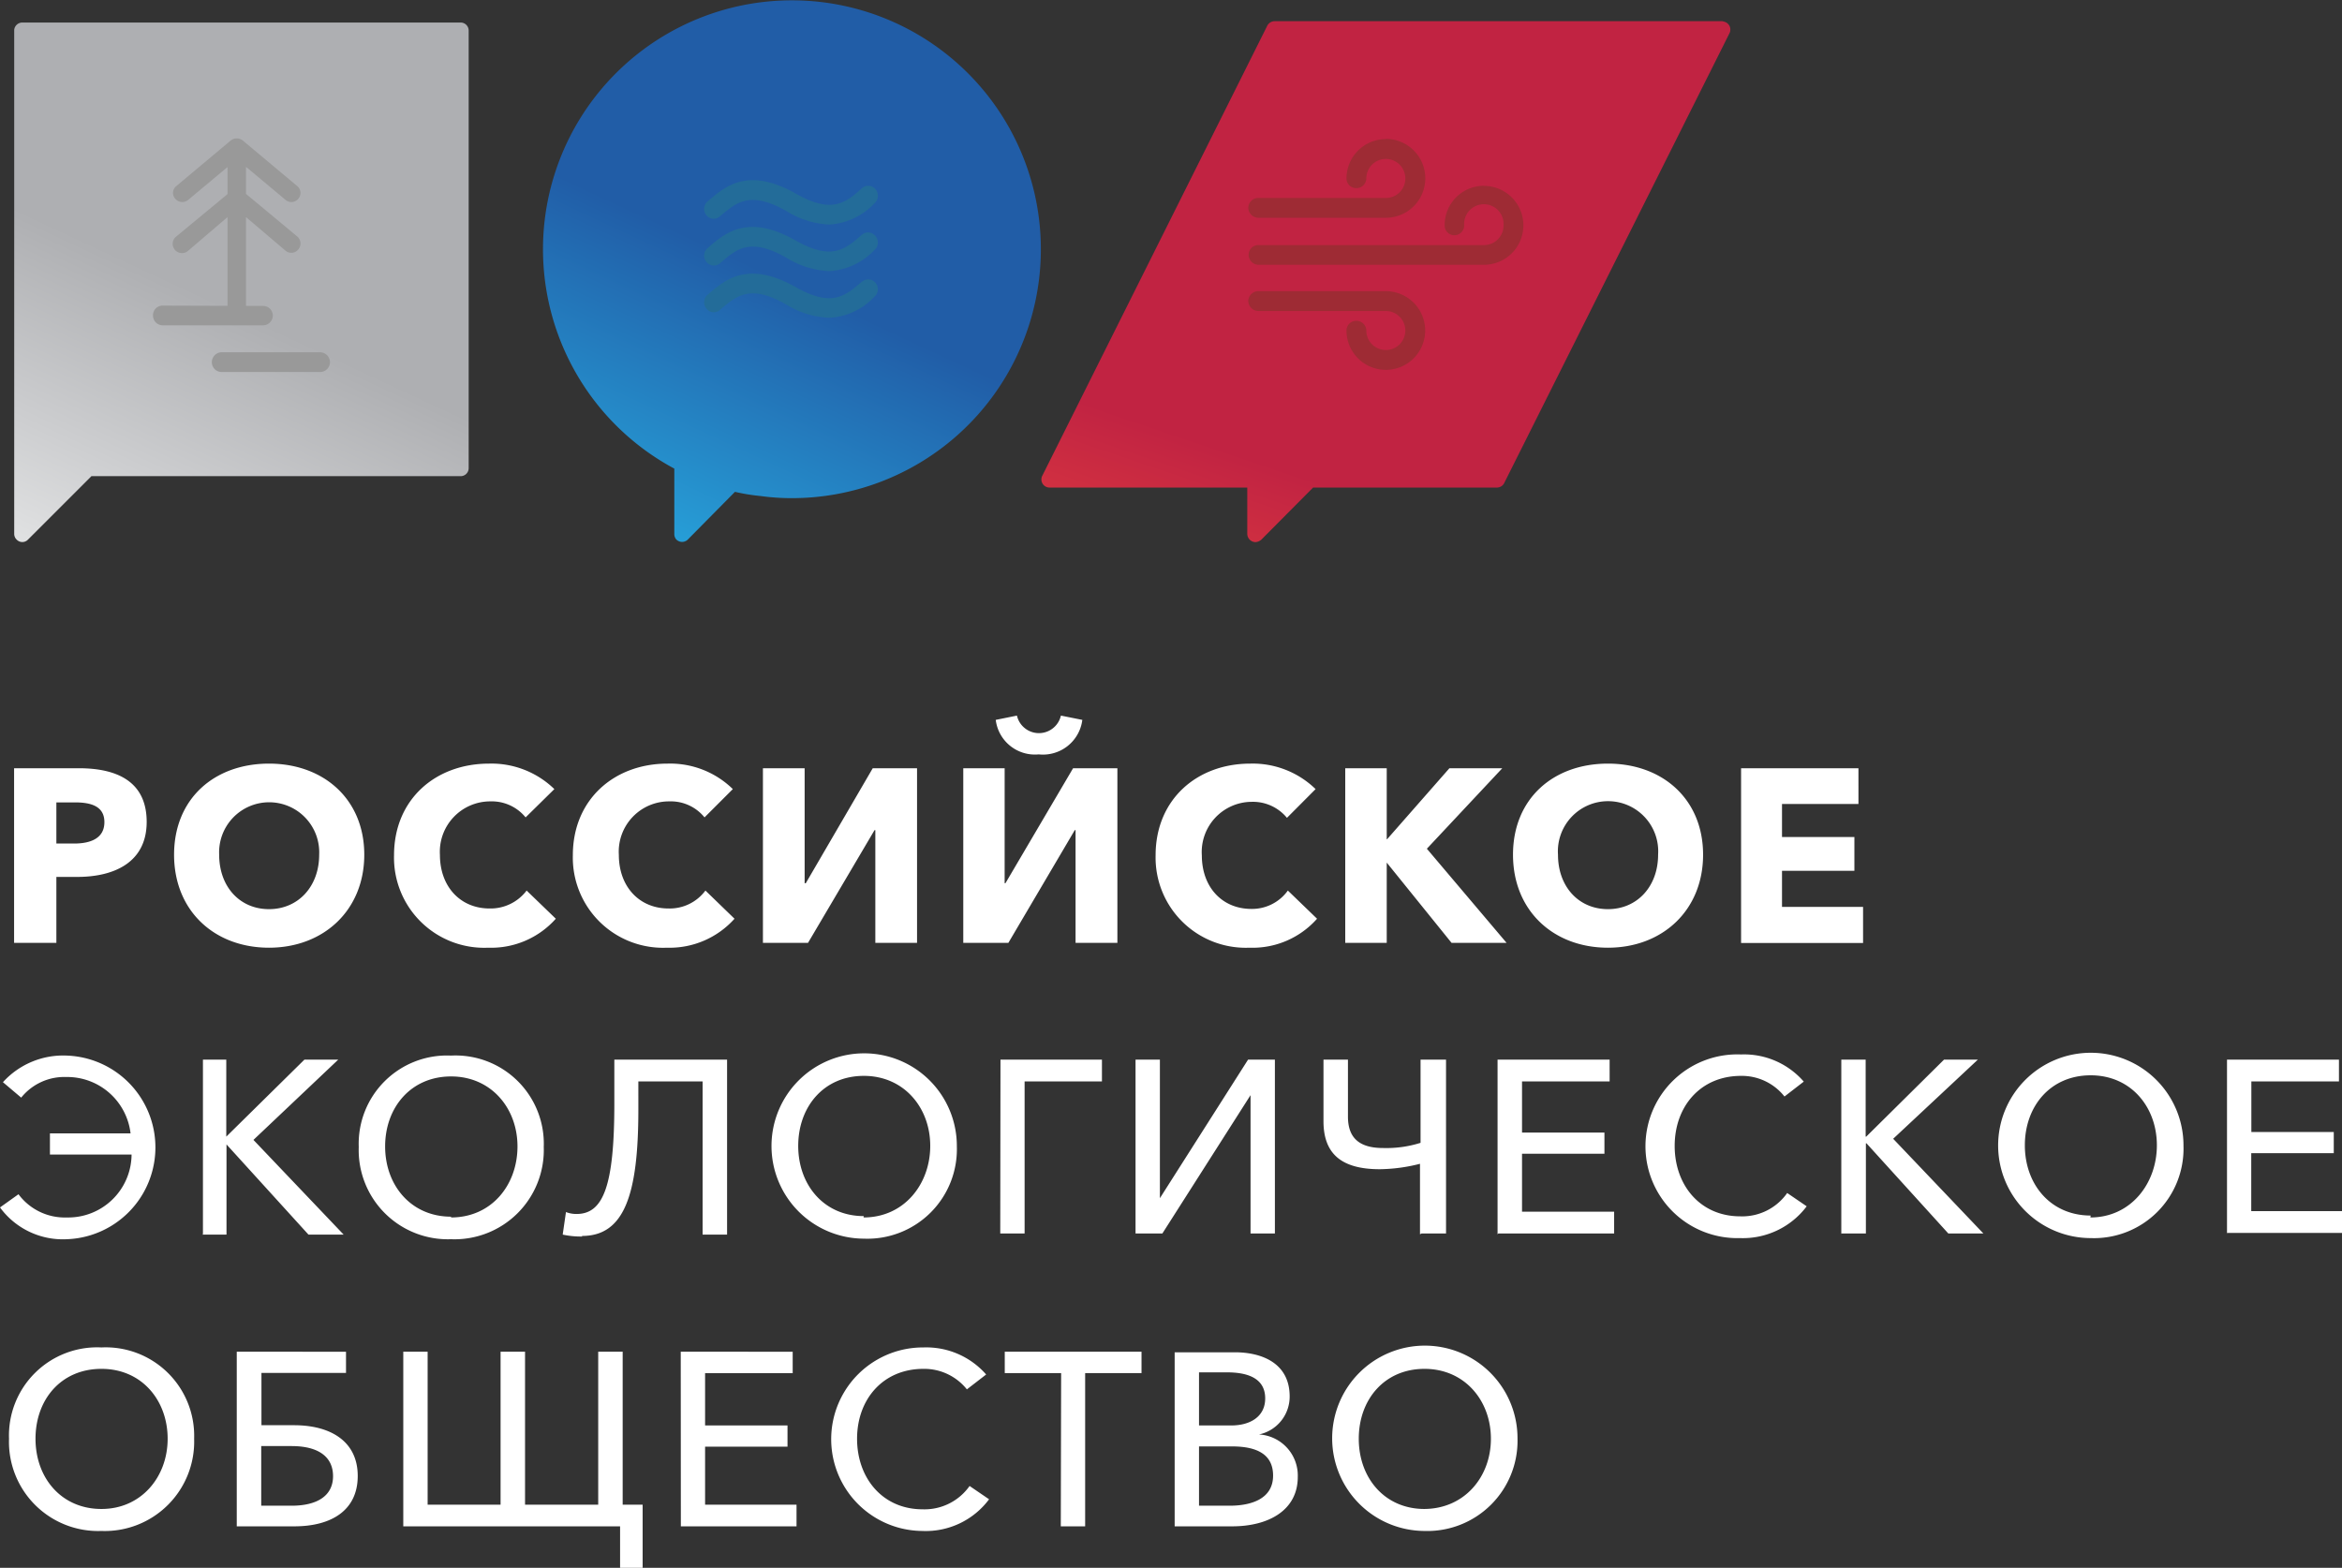
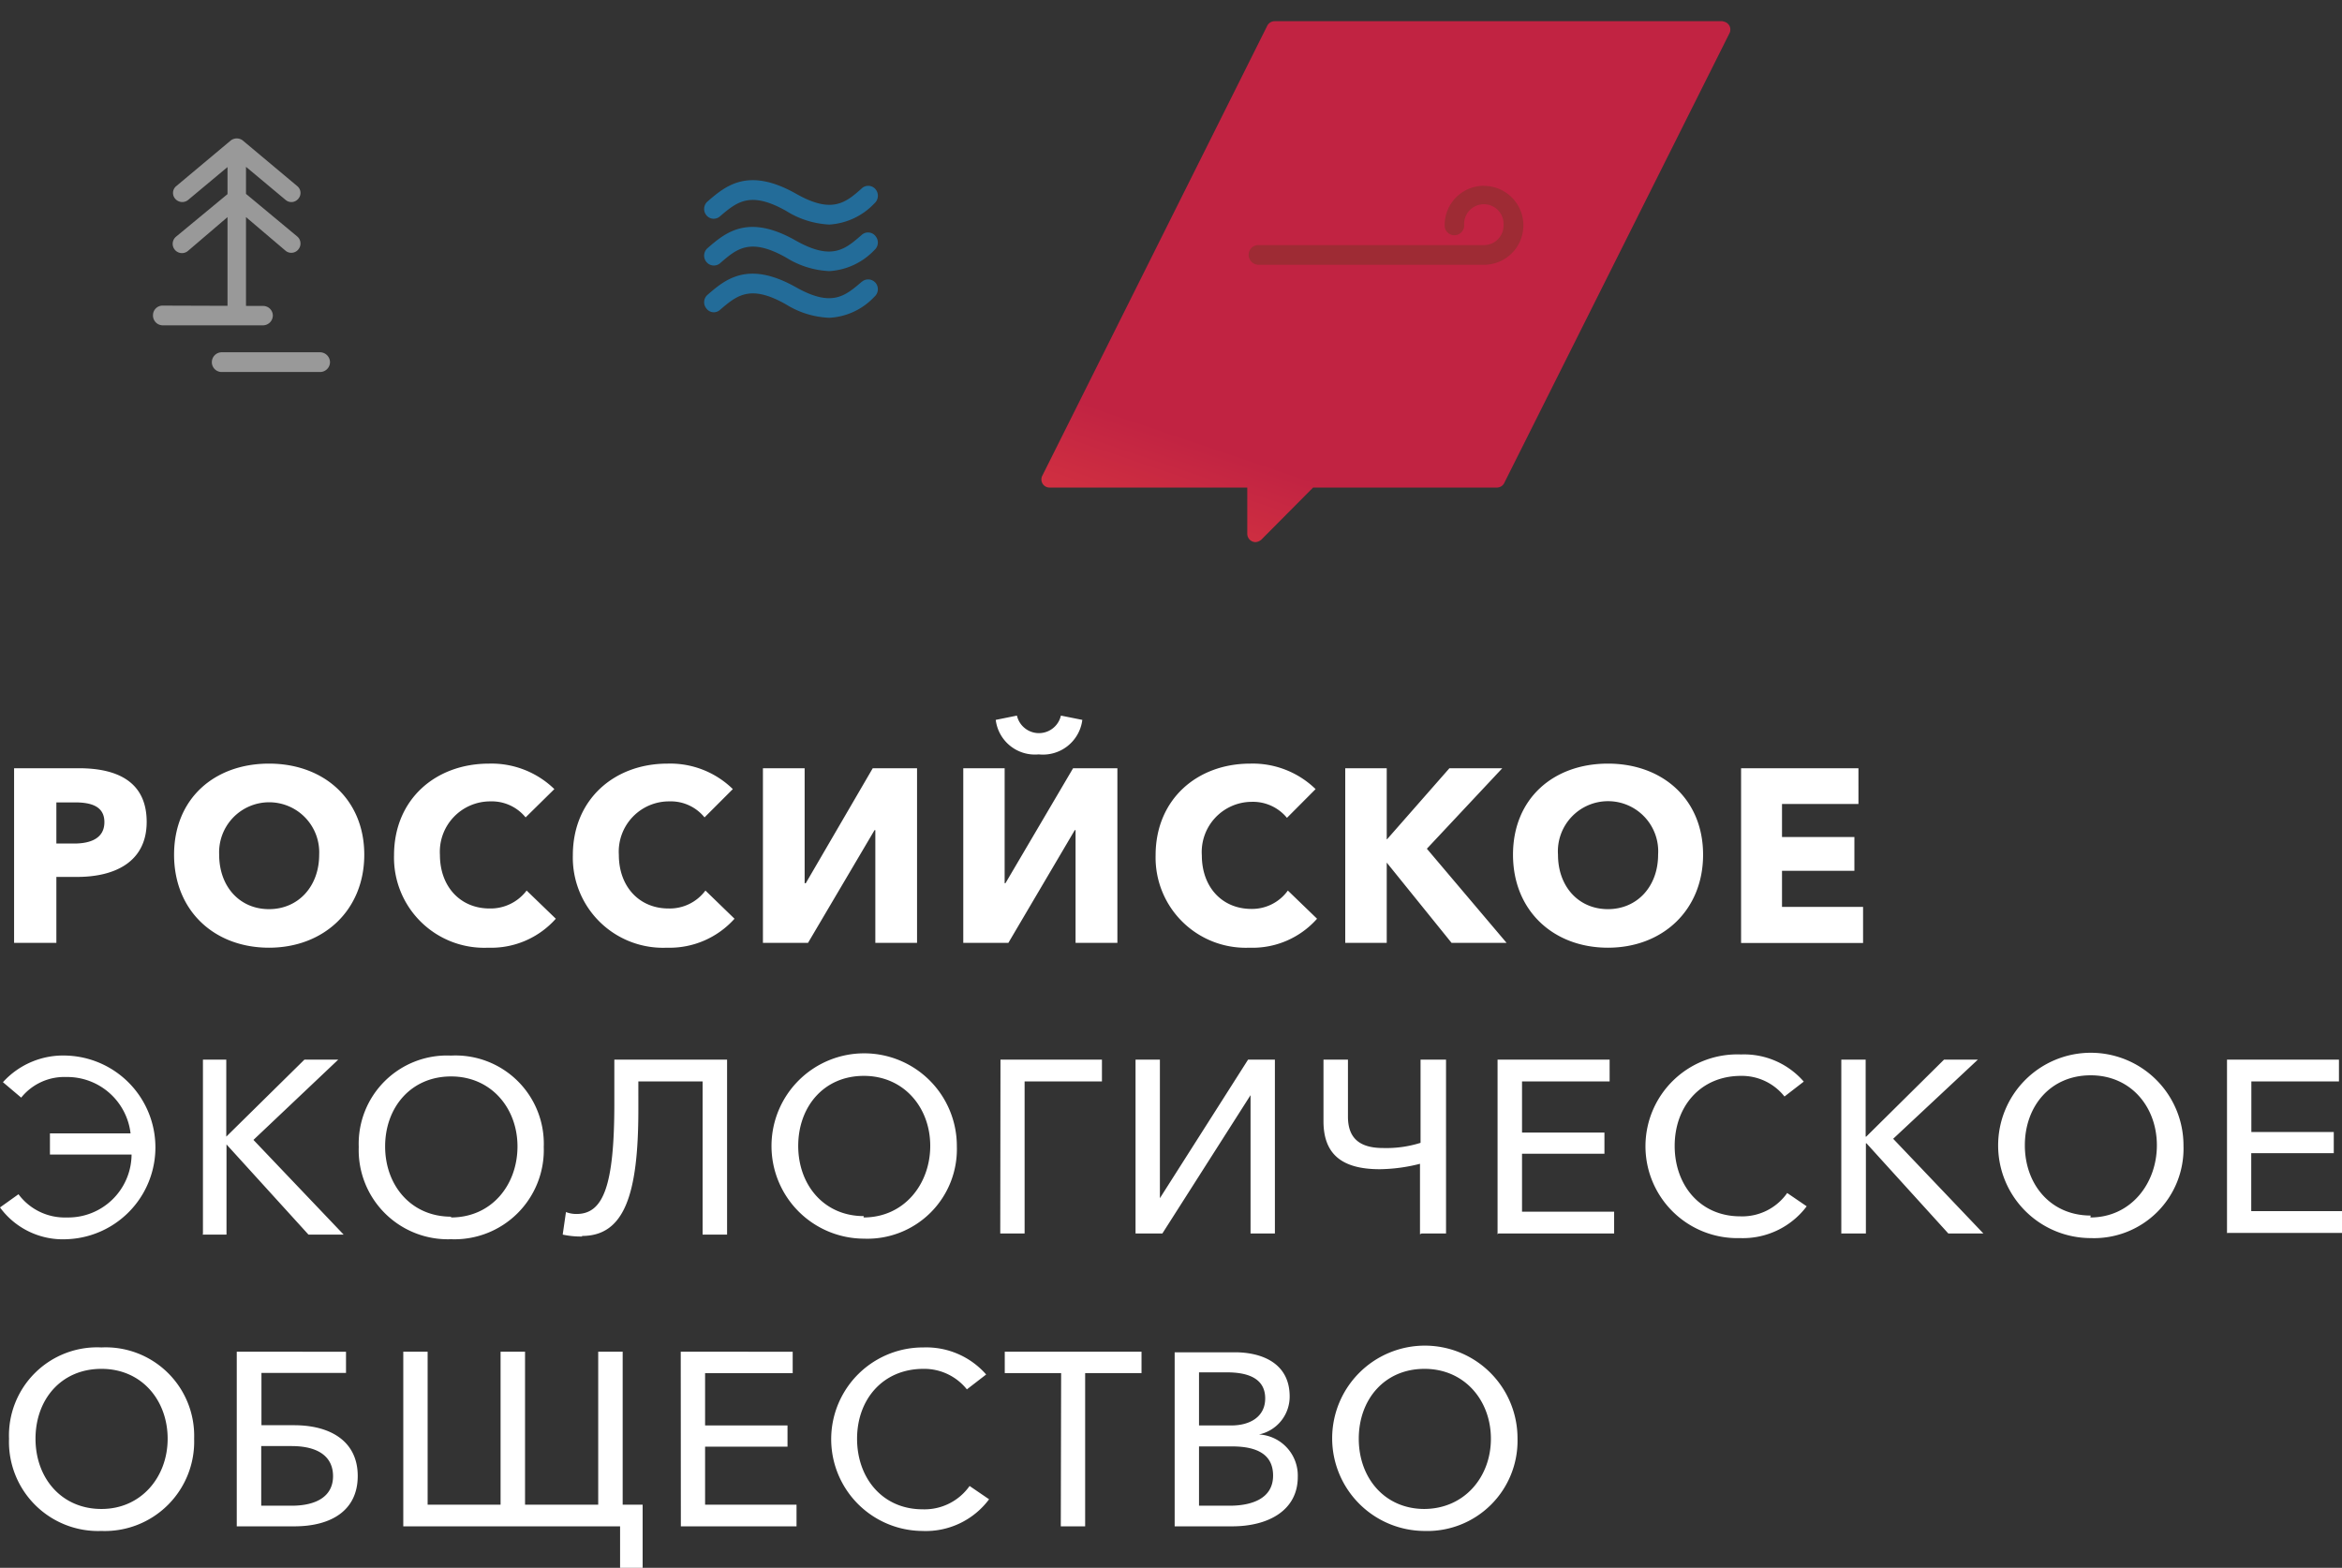
<svg xmlns="http://www.w3.org/2000/svg" viewBox="0 0 207.73 139.08">
  <rect x="0" y="0" width="207.73" height="139.08" fill="#333333" stroke="none" />
  <defs>
    <style>.cls-1{fill:#fff;}.cls-2,.cls-3,.cls-4,.cls-5,.cls-6,.cls-8{fill-rule:evenodd;}.cls-2{fill:url(#Безымянный_градиент_4);}.cls-3{fill:url(#Безымянный_градиент_2);}.cls-4{fill:url(#Безымянный_градиент_3);}.cls-5{fill:#236c99;}.cls-6{fill:#9e2b34;}.cls-7,.cls-8{fill:#999;}</style>
    <linearGradient id="Безымянный_градиент_4" x1="92874.92" y1="70166.39" x2="93354.45" y2="69136.66" gradientTransform="translate(-2556.25 -1967.82) scale(0.03)" gradientUnits="userSpaceOnUse">
      <stop offset="0" stop-color="#28b6e9" />
      <stop offset="0.49" stop-color="#258ac8" />
      <stop offset="1" stop-color="#215da7" />
    </linearGradient>
    <linearGradient id="Безымянный_градиент_2" x1="94751.08" y1="70093.25" x2="95104.77" y2="69049.67" gradientTransform="translate(-2556.25 -1967.82) scale(0.03)" gradientUnits="userSpaceOnUse">
      <stop offset="0" stop-color="#ff563e" />
      <stop offset="0.49" stop-color="#e03d40" />
      <stop offset="1" stop-color="#c12342" />
    </linearGradient>
    <linearGradient id="Безымянный_градиент_3" x1="91153.07" y1="70164.97" x2="91616.65" y2="69168.83" gradientTransform="translate(-2556.25 -1967.82) scale(0.03)" gradientUnits="userSpaceOnUse">
      <stop offset="0" stop-color="#eceded" />
      <stop offset="0.49" stop-color="#cdced0" />
      <stop offset="1" stop-color="#aeafb2" />
    </linearGradient>
  </defs>
  <g id="Слой_2" data-name="Слой 2">
    <g id="Слой_1-2" data-name="Слой 1">
      <path class="cls-1" d="M1.25,83.64H5V77.79H6.86c3.24,0,6.15-1.27,6.15-4.88S10.34,68.15,7,68.15H1.25ZM5,74.83V71.18H6.64c1.35,0,2.62.29,2.62,1.75S8,74.83,6.57,74.83Zm18.86,9.24c4.86,0,8.45-3.34,8.45-8.25s-3.59-8.08-8.45-8.08-8.42,3.12-8.42,8.08S19,84.07,23.86,84.07Zm0-3.42c-2.6,0-4.42-2-4.42-4.83a4.44,4.44,0,1,1,8.87,0C28.31,78.63,26.46,80.65,23.86,80.65ZM43.3,84.07a7.67,7.67,0,0,0,6-2.57L46.71,79a4,4,0,0,1-3.29,1.59c-2.57,0-4.4-1.92-4.4-4.76a4.47,4.47,0,0,1,4.47-4.74,3.87,3.87,0,0,1,3.13,1.42L49.17,70a8,8,0,0,0-5.8-2.26c-4.74,0-8.42,3.17-8.42,8.13A8,8,0,0,0,43.3,84.07Zm15.85,0a7.73,7.73,0,0,0,6-2.57L62.57,79a3.94,3.94,0,0,1-3.28,1.59c-2.57,0-4.4-1.92-4.4-4.76a4.46,4.46,0,0,1,4.48-4.74,3.85,3.85,0,0,1,3.12,1.42L65,70a7.94,7.94,0,0,0-5.8-2.26c-4.71,0-8.39,3.17-8.39,8.13A8,8,0,0,0,59.15,84.07Zm8.52-.43h4l5.9-10h.07v10h3.7V68.15H77.41l-5.94,10.2h-.1V68.15h-3.7Zm17.77,0h4l5.89-10h.07v10h3.71V68.15H95.18l-6,10.2h-.07V68.15H85.44Zm6.69-16.72A3.52,3.52,0,0,0,96,63.86l-1.9-.38a2,2,0,0,1-3.9,0l-1.88.38A3.5,3.5,0,0,0,92.13,66.92Zm18.69,17.15a7.64,7.64,0,0,0,6-2.57L114.23,79A3.91,3.91,0,0,1,111,80.63c-2.59,0-4.4-1.92-4.4-4.76A4.45,4.45,0,0,1,111,71.13a3.91,3.91,0,0,1,3.15,1.42L116.69,70a8,8,0,0,0-5.8-2.26c-4.71,0-8.39,3.17-8.39,8.13A8,8,0,0,0,110.82,84.07Zm8.51-.43H123V76.52h0l5.75,7.12h4.88l-7.07-8.35,6.69-7.14h-4.69l-5.53,6.3H123v-6.3h-3.68V83.64Zm23.29.43c4.86,0,8.44-3.34,8.44-8.25s-3.58-8.08-8.44-8.08-8.42,3.12-8.42,8.08S137.78,84.07,142.62,84.07Zm0-3.42c-2.6,0-4.43-2-4.43-4.83a4.45,4.45,0,1,1,8.88,0C147.07,78.63,145.22,80.65,142.62,80.65Zm11.81,3h10.82v-3.2h-7.19v-3.2h6.42v-3h-6.42V71.32h6.78V68.15H154.43ZM5.92,109.93a8.15,8.15,0,0,0,0-16.29A7.21,7.21,0,0,0,.26,96l1.62,1.37a4.91,4.91,0,0,1,4-1.83,5.66,5.66,0,0,1,5.7,5H4.43v1.88h7.24A5.62,5.62,0,0,1,5.92,108a5.11,5.11,0,0,1-4.28-2.06L0,107.11A6.91,6.91,0,0,0,5.92,109.93Zm12-.41h2.17v-8h0l7.27,8h3.12l-8-8.4L30,94h-3l-6.93,6.83h0V94H18v15.49Zm22.09.41a7.92,7.92,0,0,0,8.22-8.18A7.83,7.83,0,0,0,40,93.64a7.83,7.83,0,0,0-8.18,8.11A7.91,7.91,0,0,0,40,109.93Zm0-2c-3.54,0-5.85-2.77-5.85-6.23s2.29-6.21,5.85-6.21,5.89,2.82,5.89,6.21S43.63,108,40,108Zm11.61,1.71c3.73,0,5-3.61,5-11.19V95.93h5.7v13.59h2.17V94h-10v3.9c0,7.36-1,9.79-3.35,9.79a2.52,2.52,0,0,1-.94-.17l-.29,2A7.54,7.54,0,0,0,51.64,109.69Zm25,.24a7.94,7.94,0,0,0,8.25-8.18,8.22,8.22,0,1,0-8.25,8.18Zm0-2c-3.54,0-5.82-2.77-5.82-6.23s2.26-6.21,5.82-6.21,5.89,2.82,5.89,6.21S80.2,108,76.59,108Zm12.1,1.54h2.16V95.93h6.86V94h-9Zm12,0h2.38l7.82-12.27h0v12.27h2.16V94H110.7l-7.82,12.29h0V94h-2.16Zm25.37,0h2.17V94H126v7.38a10.11,10.11,0,0,1-3.32.46c-2.23,0-3.12-1-3.12-2.79V94h-2.17v5.46c0,2.91,1.61,4.26,5,4.26a15.07,15.07,0,0,0,3.56-.48v6.25Zm6.81,0h10.27v-1.93H135v-5.14h7.31v-1.88H135V95.93h7.77V94h-9.94v15.49Zm21.43.41a7.08,7.08,0,0,0,5.92-2.82l-1.73-1.18a4.87,4.87,0,0,1-4.16,2.07c-3.56,0-5.82-2.76-5.82-6.25s2.28-6.21,5.89-6.21a4.83,4.83,0,0,1,3.85,1.83l1.71-1.32a7,7,0,0,0-5.56-2.41,8.15,8.15,0,1,0-.1,16.29Zm9-.41h2.17v-8h.05l7.26,8h3.11l-8-8.4L175.43,94h-3l-6.9,6.83h-.05V94h-2.16v15.49Zm22.11.41a7.94,7.94,0,0,0,8.23-8.18,8.22,8.22,0,1,0-8.23,8.18Zm0-2c-3.56,0-5.84-2.77-5.84-6.23s2.26-6.21,5.84-6.21,5.87,2.82,5.87,6.21S189,108,185.41,108Zm12.08,1.54h10.24v-1.93h-8.08v-5.14H207v-1.88h-7.31V95.93h7.77V94h-9.93v15.49ZM9,135.81a7.93,7.93,0,0,0,8.22-8.18A7.85,7.85,0,0,0,9,119.53a7.82,7.82,0,0,0-8.2,8.1A7.91,7.91,0,0,0,9,135.81Zm0-1.95c-3.56,0-5.85-2.76-5.85-6.23s2.26-6.2,5.85-6.2,5.87,2.81,5.87,6.2S12.53,133.86,9,133.86ZM21,135.4h5.1c3.3,0,5.63-1.42,5.63-4.47s-2.38-4.5-5.65-4.5H23.19v-4.64h7.5v-1.88H21Zm2.17-1.83v-5.29h2.69c2.34,0,3.68.92,3.68,2.67s-1.42,2.62-3.68,2.62ZM55,139.08h2v-5.6H55.23V119.91H53.06v13.57H46.57V119.91H44.4v13.57H37.93V119.91H35.77V135.4H55Zm5.39-3.68H70.65v-1.92H62.54v-5.15h7.31v-1.88H62.54v-4.64h7.77v-1.9H60.38Zm21.43.41A7,7,0,0,0,87.73,133L86,131.82a4.89,4.89,0,0,1-4.16,2.07c-3.56,0-5.82-2.77-5.82-6.26s2.29-6.2,5.89-6.2a4.84,4.84,0,0,1,3.85,1.82l1.71-1.32a7.06,7.06,0,0,0-5.56-2.4,8.14,8.14,0,1,0-.09,16.28Zm12.27-.41h2.16V121.81h5v-1.9H89.12v1.9h5Zm10.1,0h5.1c3.22,0,5.82-1.42,5.82-4.38a3.65,3.65,0,0,0-3.44-3.77v0a3.43,3.43,0,0,0,2.72-3.37c0-3-2.53-3.92-4.86-3.92h-5.34V135.4Zm2.16-1.83v-5.26h2.92c2.35,0,3.65.79,3.65,2.59,0,2.1-2,2.67-3.85,2.67Zm0-7.12v-4.71h2.48c2.05,0,3.39.65,3.39,2.31s-1.39,2.4-3,2.4Zm20,9.36a8,8,0,0,0,8.25-8.18,8.22,8.22,0,1,0-8.25,8.18Zm0-1.95c-3.54,0-5.83-2.76-5.83-6.23s2.27-6.2,5.83-6.2,5.89,2.81,5.89,6.2S129.89,133.86,126.29,133.86Z" />
-       <path id="Combined-Shape" class="cls-2" d="M65.19,43.63,61,47.87a.72.72,0,0,1-1,0,.71.71,0,0,1-.19-.51V41.57a22.08,22.08,0,1,1,10.41,2.62A20,20,0,0,1,67.45,44,16.93,16.93,0,0,1,65.19,43.63Z" />
      <path class="cls-3" d="M92.44,42.22,112.38,2.33a.74.74,0,0,1,.68-.45h39.69a1.34,1.34,0,0,1,.31.09.72.72,0,0,1,.33,1L133.45,42.79a.73.73,0,0,1-.67.46H116.47l-4.59,4.62a.85.85,0,0,1-.53.22.74.74,0,0,1-.72-.73V43.25H93.09a.67.67,0,0,1-.31-.07A.72.72,0,0,1,92.44,42.22Z" />
-       <path id="Combined-Shape_0" data-name="Combined-Shape 0" class="cls-4" d="M8.11,42.24,2.48,47.87a.69.69,0,0,1-1,0,.7.7,0,0,1-.22-.51V2.65A.72.72,0,0,1,2,2H40.84a.71.71,0,0,1,.73.7V41.52a.71.71,0,0,1-.73.72Z" />
      <path class="cls-5" d="M63.86,19.19c1.5-1.27,2.67-2.28,5.87-.48a7.9,7.9,0,0,0,3.83,1.21,6,6,0,0,0,4-1.88.9.9,0,0,0,.1-1.25.84.84,0,0,0-1.2-.1C75,18,73.78,19,70.58,17.17c-4.24-2.38-6.23-.67-7.82.7a.88.88,0,0,0-.1,1.23A.83.83,0,0,0,63.86,19.19Zm12.58,1.64c-1.49,1.3-2.66,2.31-5.86.51-4.24-2.41-6.24-.7-7.82.67a.88.88,0,0,0-.1,1.23.85.85,0,0,0,1.2.12c1.49-1.3,2.67-2.31,5.87-.51a7.87,7.87,0,0,0,3.83,1.2,6,6,0,0,0,4-1.87.88.88,0,0,0,.1-1.23A.84.84,0,0,0,76.44,20.83Zm0,4.16c-1.49,1.28-2.66,2.29-5.86.48-4.24-2.38-6.24-.69-7.82.68a.87.87,0,0,0-.1,1.22.81.81,0,0,0,1.2.12c1.49-1.27,2.67-2.3,5.87-.48a7.81,7.81,0,0,0,3.83,1.18,5.87,5.87,0,0,0,4-1.87.88.88,0,0,0,.1-1.23A.86.86,0,0,0,76.44,25Z" />
      <path class="cls-6" d="M131.63,16.48A3.48,3.48,0,0,0,128.14,20a.86.86,0,0,0,.86.87.87.87,0,0,0,.87-.87,1.75,1.75,0,1,1,3.49,0,1.73,1.73,0,0,1-1.74,1.74h-20a.86.86,0,0,0-.87.86.89.89,0,0,0,.87.89h20a3.49,3.49,0,1,0,0-7Z" />
-       <path class="cls-6" d="M122.92,12.34a3.49,3.49,0,0,0-3.49,3.49.86.86,0,0,0,.87.86.88.88,0,0,0,.89-.86,1.73,1.73,0,1,1,3.46,0,1.72,1.72,0,0,1-1.73,1.73H111.61a.89.89,0,0,0-.89.87.91.91,0,0,0,.89.89h11.31a3.49,3.49,0,0,0,0-7Z" />
-       <path class="cls-6" d="M122.92,25.83H111.61a.89.89,0,0,0-.89.87.91.91,0,0,0,.89.89h11.31a1.73,1.73,0,1,1-1.73,1.73.88.88,0,0,0-.89-.86.86.86,0,0,0-.87.86,3.49,3.49,0,1,0,3.49-3.49Z" />
      <path id="Shape" class="cls-7" d="M25.35,17.75a.79.79,0,0,0,1.11-.12.78.78,0,0,0-.07-1.1l-4.86-4.07a.87.87,0,0,0-1.06,0l-4.86,4.07a.78.78,0,0,0-.07,1.1.82.82,0,0,0,1.13.12l3.51-2.93v2.4L15.61,21a.82.82,0,0,0,1.06,1.26l3.51-3v8.1a.82.82,0,0,0,1.64,0v-8.1l3.53,3a.8.8,0,0,0,1.11-.13A.82.82,0,0,0,26.39,21l-4.57-3.8v-2.4Z" />
      <path class="cls-8" d="M14.43,27.11a.85.85,0,0,0-.86.86h0a.87.87,0,0,0,.86.89h8.9A.88.88,0,0,0,24.2,28h0a.86.86,0,0,0-.87-.86Z" />
      <path class="cls-8" d="M19.68,31.25h8.7a.89.89,0,0,1,.89.89h0a.88.88,0,0,1-.89.86h-8.7a.87.87,0,0,1-.89-.86h0A.88.88,0,0,1,19.68,31.25Z" />
    </g>
  </g>
</svg>